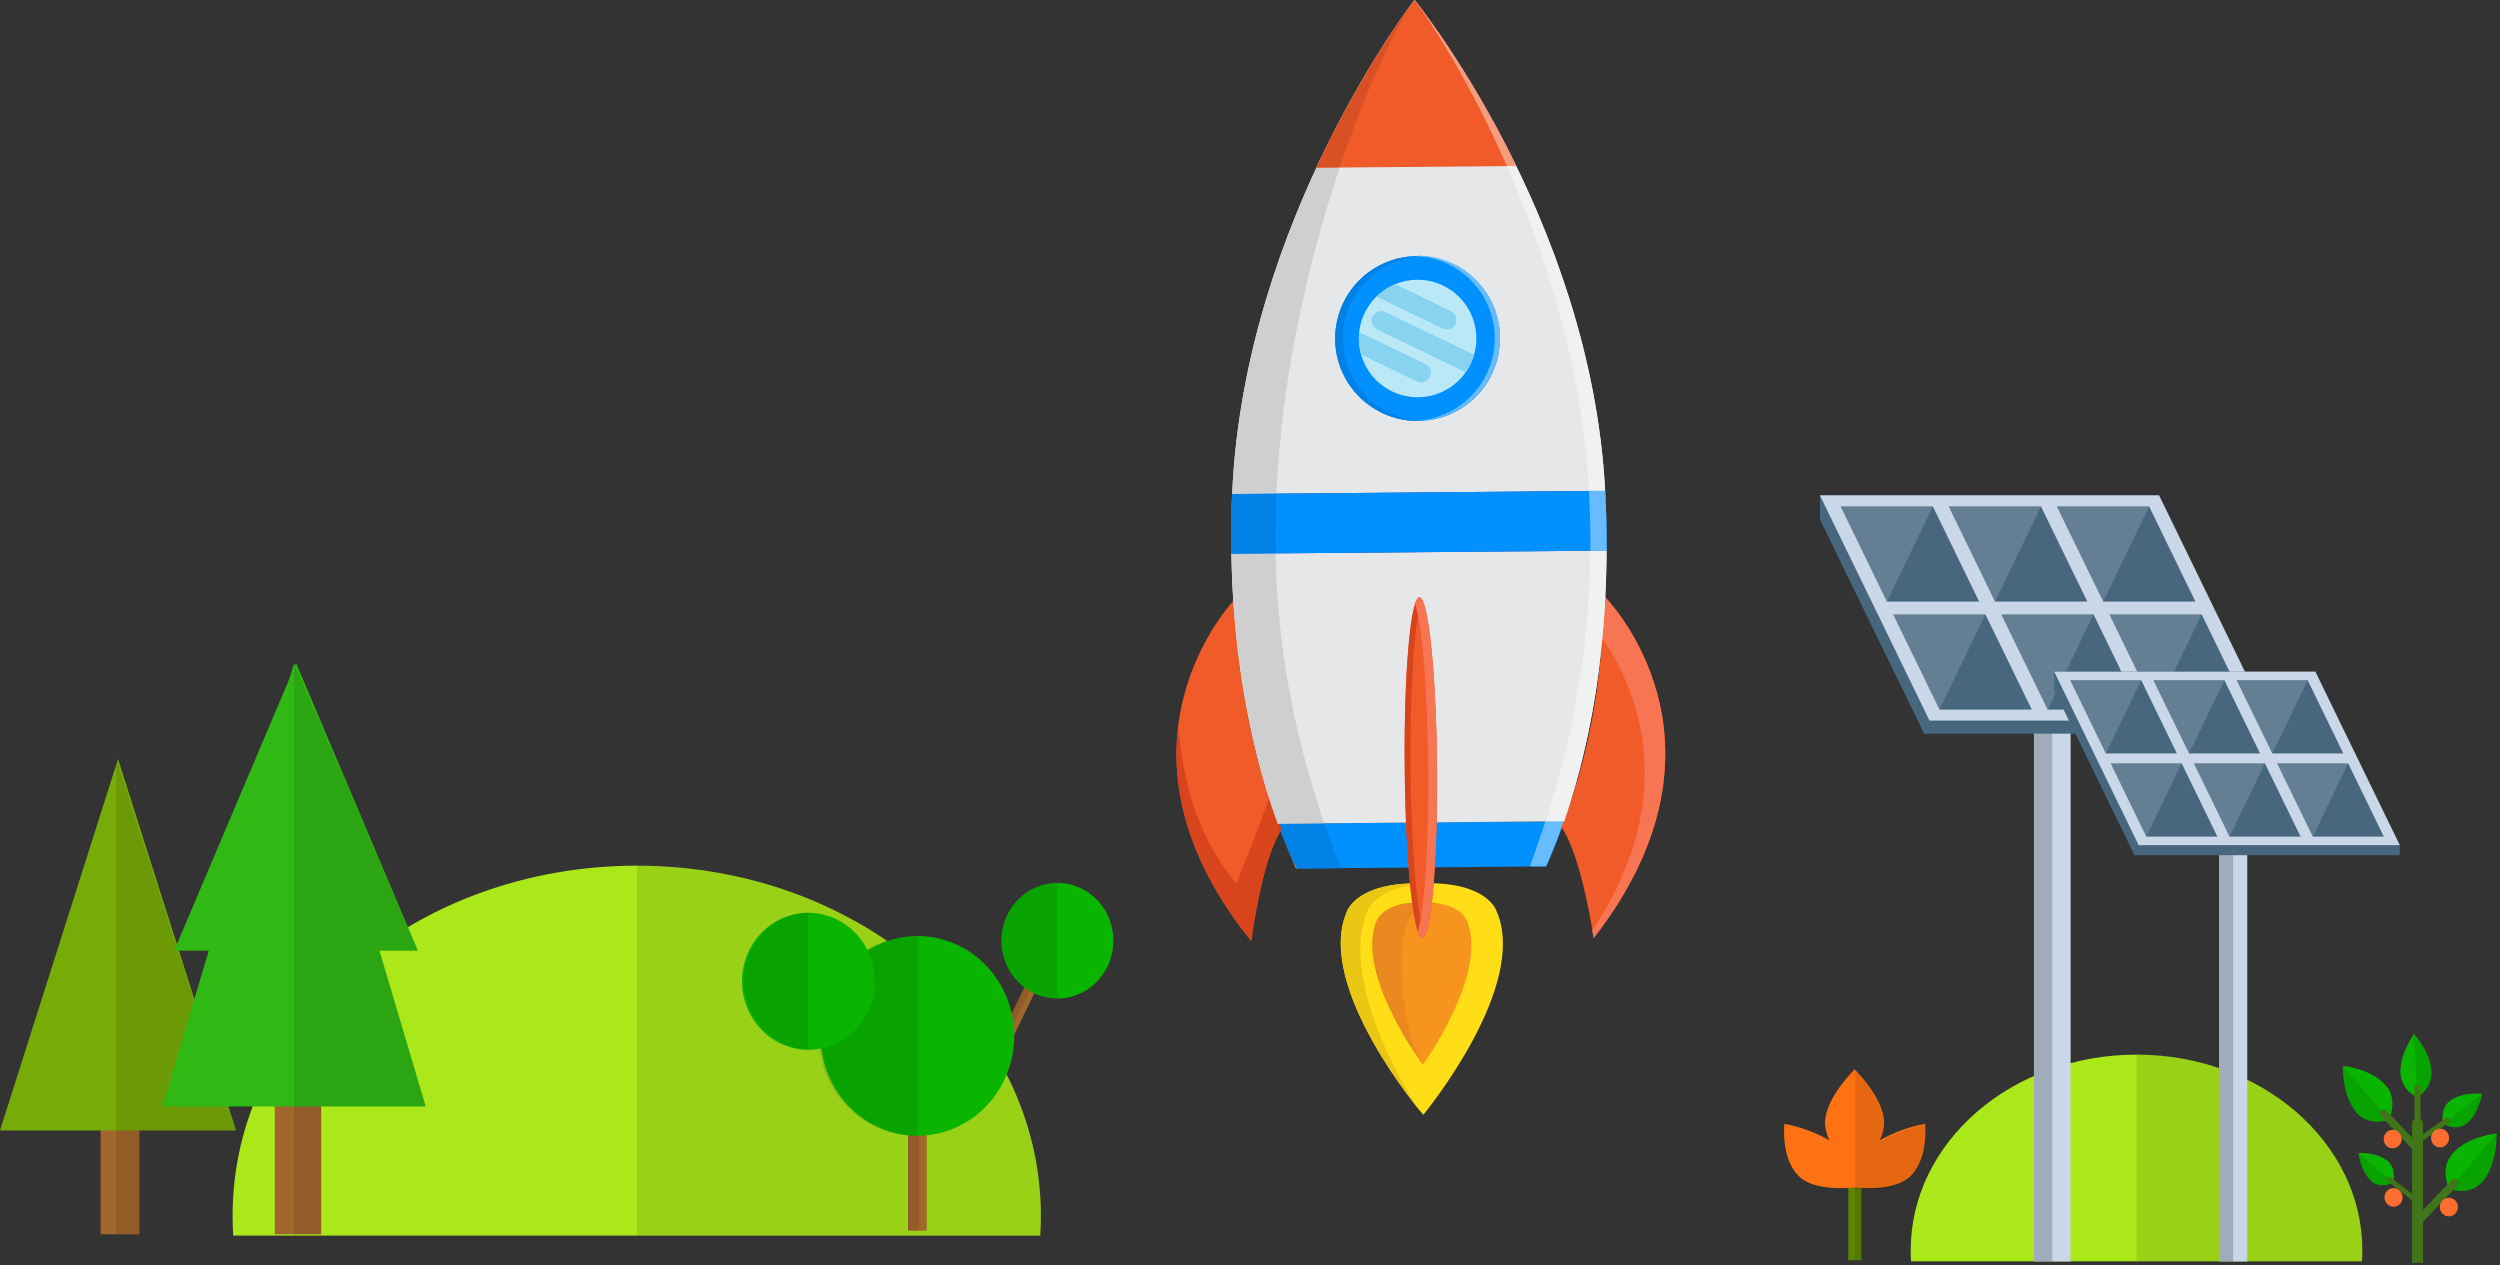
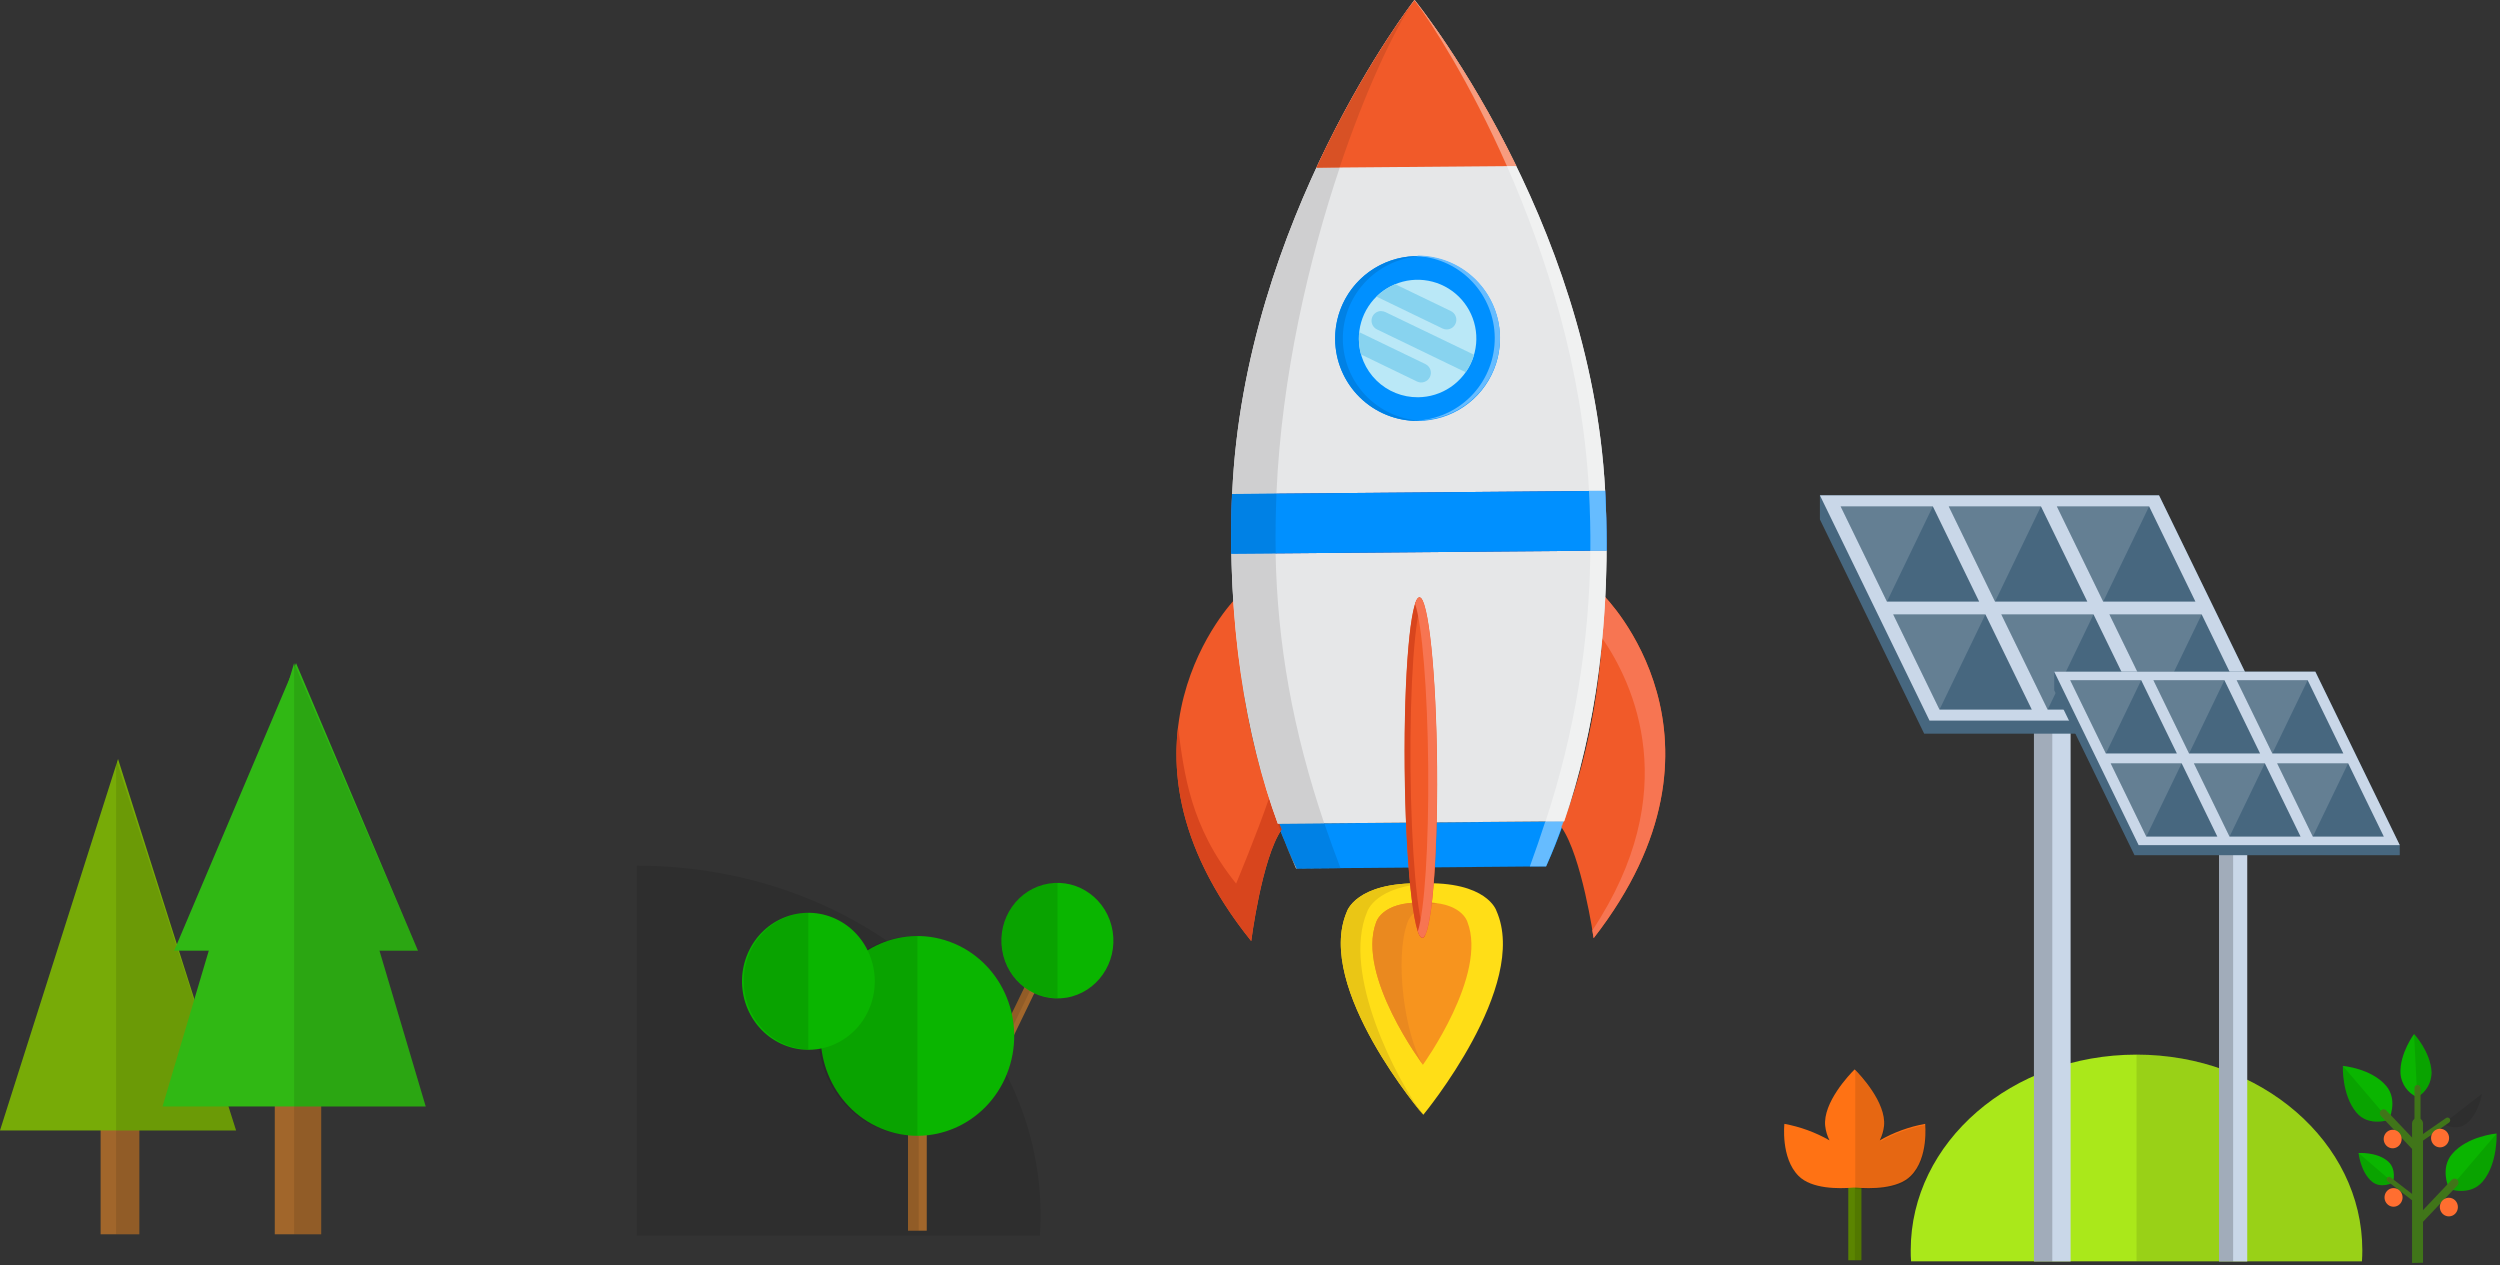
<svg xmlns="http://www.w3.org/2000/svg" width="646" height="327" viewBox="0 0 646 327" fill="none">
  <rect x="0" y="0" width="646" height="327" fill="#333333" stroke="none" />
  <path d="M645.119 292.9C645.119 292.9 637.592 293.532 633.62 298.196C630.351 302.013 632.877 307.254 632.877 307.254C632.877 307.254 638.23 309.163 641.486 305.346C645.458 300.709 645.119 292.9 645.119 292.9Z" fill="#0AB500" />
  <path opacity="0.1" d="M645.119 292.9L632.877 307.254C632.877 307.254 638.23 309.163 641.486 305.346C645.458 300.709 645.119 292.9 645.119 292.9Z" fill="black" />
  <path d="M625.728 316.111C625.535 316.307 625.275 316.417 625.005 316.417C624.734 316.417 624.475 316.307 624.282 316.111C624.092 315.912 623.985 315.644 623.985 315.365C623.985 315.086 624.092 314.818 624.282 314.619L633.541 304.849C633.636 304.75 633.748 304.672 633.873 304.618C633.997 304.565 634.13 304.537 634.264 304.537C634.399 304.537 634.532 304.565 634.656 304.618C634.78 304.672 634.892 304.75 634.987 304.849C635.176 305.045 635.282 305.311 635.282 305.588C635.282 305.865 635.176 306.131 634.987 306.327L625.728 316.111Z" fill="#407519" />
  <path d="M605.398 275.43C605.398 275.43 612.704 276.048 616.572 280.564C619.737 284.273 617.289 289.367 617.289 289.367C617.289 289.367 612.079 291.222 608.928 287.513C605.073 282.929 605.398 275.43 605.398 275.43Z" fill="#0AB500" />
  <path opacity="0.1" d="M605.398 275.43L617.289 289.367C617.289 289.367 612.079 291.222 608.928 287.513C605.073 282.929 605.398 275.43 605.398 275.43Z" fill="black" />
  <path d="M624.23 297.886C624.417 298.077 624.67 298.184 624.933 298.184C625.196 298.184 625.449 298.077 625.636 297.886C625.818 297.691 625.919 297.431 625.919 297.161C625.919 296.89 625.818 296.63 625.636 296.435L616.637 286.947C616.546 286.852 616.438 286.776 616.318 286.724C616.199 286.672 616.07 286.646 615.941 286.646C615.811 286.646 615.682 286.672 615.563 286.724C615.443 286.776 615.335 286.852 615.244 286.947C615.151 287.041 615.078 287.153 615.028 287.276C614.977 287.4 614.952 287.532 614.952 287.666C614.952 287.8 614.977 287.932 615.028 288.056C615.078 288.179 615.151 288.291 615.244 288.385L624.23 297.886Z" fill="#407519" />
  <path d="M609.449 297.941C609.449 297.941 614.15 297.591 617.041 300.078C619.398 302.107 618.343 305.588 618.343 305.588C618.343 305.588 615.218 307.309 612.848 305.266C609.956 302.779 609.449 297.941 609.449 297.941Z" fill="#0AB500" />
  <path opacity="0.1" d="M609.449 297.94L618.343 305.587C618.343 305.587 615.218 307.308 612.848 305.265C609.956 302.779 609.449 297.94 609.449 297.94Z" fill="black" />
  <path d="M623.566 310.372C623.63 310.426 623.705 310.467 623.786 310.49C623.866 310.514 623.951 310.521 624.034 310.509C624.117 310.498 624.197 310.469 624.269 310.425C624.34 310.38 624.403 310.321 624.451 310.251C624.503 310.184 624.542 310.107 624.565 310.025C624.588 309.943 624.595 309.856 624.585 309.771C624.575 309.686 624.549 309.604 624.508 309.529C624.467 309.455 624.413 309.389 624.347 309.337L617.718 304.217C617.654 304.162 617.579 304.122 617.498 304.098C617.417 304.075 617.333 304.068 617.25 304.08C617.167 304.091 617.087 304.12 617.015 304.164C616.944 304.209 616.881 304.268 616.833 304.338C616.78 304.405 616.74 304.482 616.718 304.565C616.695 304.649 616.688 304.736 616.699 304.821C616.71 304.907 616.738 304.989 616.781 305.063C616.824 305.137 616.882 305.202 616.95 305.252L623.566 310.372Z" fill="#407519" />
-   <path d="M641.329 282.646C641.329 282.646 636.263 282.001 633.02 284.514C630.351 286.57 631.314 290.4 631.314 290.4C631.314 290.4 634.596 292.416 637.266 290.4C640.522 287.847 641.329 282.646 641.329 282.646Z" fill="#0AB500" />
  <path opacity="0.1" d="M641.329 282.646L631.314 290.401C631.314 290.401 634.596 292.417 637.266 290.401C640.522 287.847 641.329 282.646 641.329 282.646Z" fill="black" />
  <path d="M625.415 295.214C625.342 295.267 625.259 295.306 625.171 295.326C625.083 295.346 624.993 295.348 624.904 295.332C624.816 295.316 624.731 295.281 624.656 295.231C624.58 295.181 624.515 295.116 624.464 295.039C624.412 294.962 624.375 294.876 624.355 294.784C624.335 294.692 624.333 294.598 624.349 294.505C624.364 294.413 624.398 294.325 624.447 294.245C624.495 294.166 624.559 294.098 624.634 294.044L632.057 288.896C632.209 288.792 632.396 288.753 632.576 288.788C632.756 288.823 632.915 288.929 633.02 289.084C633.121 289.24 633.158 289.43 633.124 289.613C633.09 289.797 632.987 289.959 632.838 290.065L625.415 295.214Z" fill="#407519" />
  <path d="M623.8 267.19C623.8 267.19 620.01 272.204 620.284 277.499C620.412 278.812 620.882 280.064 621.643 281.124C622.404 282.184 623.428 283.012 624.608 283.521C625.73 282.887 626.666 281.954 627.319 280.819C627.972 279.684 628.317 278.389 628.319 277.069C628.059 271.774 623.8 267.19 623.8 267.19Z" fill="#0AB500" />
  <path opacity="0.1" d="M623.8 267.19L624.607 283.521C625.73 282.887 626.666 281.954 627.319 280.819C627.972 279.684 628.317 278.389 628.319 277.069C628.059 271.774 623.8 267.19 623.8 267.19Z" fill="black" />
  <path d="M625.467 291.624C625.469 291.729 625.45 291.835 625.413 291.933C625.375 292.032 625.319 292.122 625.247 292.198C625.176 292.274 625.091 292.335 624.997 292.377C624.903 292.419 624.801 292.442 624.699 292.443C624.49 292.443 624.29 292.359 624.142 292.208C623.993 292.057 623.908 291.852 623.904 291.637V281.154C623.903 281.048 623.921 280.943 623.959 280.844C623.996 280.746 624.053 280.656 624.124 280.58C624.195 280.504 624.28 280.443 624.375 280.401C624.469 280.358 624.57 280.336 624.673 280.334C624.775 280.332 624.877 280.351 624.973 280.39C625.068 280.429 625.155 280.487 625.229 280.561C625.303 280.634 625.362 280.722 625.403 280.819C625.443 280.917 625.465 281.021 625.467 281.127V291.624Z" fill="#407519" />
  <path d="M626.105 326.285V290.213C626.071 289.851 625.908 289.514 625.647 289.269C625.385 289.024 625.045 288.889 624.692 288.889C624.339 288.889 623.999 289.024 623.738 289.269C623.476 289.514 623.313 289.851 623.279 290.213V326.353L626.105 326.285Z" fill="#407519" />
  <path d="M632.799 294.554C632.707 295.021 632.483 295.449 632.155 295.784C631.827 296.119 631.41 296.346 630.957 296.436C630.504 296.526 630.035 296.476 629.61 296.291C629.185 296.106 628.822 295.795 628.568 295.397C628.314 295 628.181 294.533 628.184 294.057C628.187 293.581 628.327 293.117 628.586 292.723C628.846 292.329 629.212 292.024 629.64 291.845C630.068 291.666 630.537 291.622 630.989 291.719C631.289 291.782 631.574 291.905 631.827 292.081C632.081 292.258 632.298 292.484 632.466 292.748C632.634 293.012 632.75 293.307 632.808 293.617C632.865 293.927 632.862 294.246 632.799 294.554Z" fill="#FF6E30" />
  <path d="M620.792 309.028C620.866 309.501 620.801 309.986 620.606 310.421C620.412 310.855 620.096 311.22 619.699 311.469C619.302 311.717 618.843 311.837 618.379 311.815C617.916 311.792 617.47 311.627 617.098 311.341C616.726 311.055 616.445 310.66 616.291 310.209C616.137 309.757 616.118 309.268 616.235 308.804C616.352 308.341 616.6 307.924 616.948 307.607C617.296 307.29 617.727 307.088 618.187 307.025C618.788 306.944 619.397 307.108 619.883 307.482C620.369 307.855 620.695 308.41 620.792 309.028Z" fill="#FF6E30" />
  <path d="M620.583 294.325C620.583 294.798 620.447 295.261 620.193 295.654C619.938 296.048 619.576 296.355 619.152 296.536C618.729 296.717 618.263 296.764 617.813 296.672C617.363 296.579 616.95 296.352 616.626 296.017C616.302 295.682 616.081 295.256 615.992 294.792C615.902 294.328 615.948 293.847 616.124 293.41C616.299 292.972 616.596 292.599 616.977 292.336C617.359 292.073 617.807 291.933 618.265 291.933C618.88 291.933 619.47 292.185 619.904 292.633C620.339 293.082 620.583 293.691 620.583 294.325Z" fill="#FF6E30" />
  <path d="M635.117 311.892C635.12 312.369 634.985 312.836 634.73 313.234C634.475 313.632 634.111 313.942 633.684 314.126C633.258 314.31 632.788 314.358 632.335 314.266C631.881 314.174 631.465 313.944 631.138 313.607C630.811 313.269 630.589 312.839 630.499 312.371C630.41 311.903 630.457 311.419 630.635 310.978C630.813 310.538 631.114 310.162 631.499 309.899C631.885 309.636 632.337 309.496 632.799 309.499C633.414 309.499 634.004 309.751 634.438 310.2C634.873 310.649 635.117 311.257 635.117 311.892Z" fill="#FF6E30" />
  <path d="M610.328 325.925C610.393 324.971 610.419 324.016 610.419 323.049C610.419 295.148 584.295 272.516 552.075 272.516C519.856 272.516 493.732 295.148 493.732 323.049C493.732 324.016 493.732 324.971 493.823 325.925H610.328Z" fill="#AAE81A" />
  <path opacity="0.1" d="M552.075 272.516V325.925H610.328C610.393 324.971 610.419 324.016 610.419 323.049C610.445 295.148 584.295 272.516 552.075 272.516Z" fill="black" />
  <path d="M535.041 178.411H525.573V325.965H535.041V178.411Z" fill="#C9D7E8" />
  <path opacity="0.2" d="M530.314 178.411H525.573V325.965H530.314V178.411Z" fill="black" />
  <path d="M497.209 189.58H586.235V186.207L557.897 128H470.264V134.223L497.209 189.58Z" fill="#47677F" />
  <path d="M498.589 186.206H586.235L557.897 128H470.264L498.589 186.206Z" fill="#C9D7E8" />
  <path d="M543.467 155.458H567.299L555.331 130.85H531.486L543.467 155.458Z" fill="#47677F" />
  <path d="M515.519 155.458H539.365L527.383 130.85H503.551L515.519 155.458Z" fill="#47677F" />
  <path d="M487.585 155.458H511.417L499.449 130.85H475.616L487.585 155.458Z" fill="#47677F" />
-   <path d="M557.05 183.358H580.883L568.914 158.764H545.069L557.05 183.358Z" fill="#47677F" />
+   <path d="M557.05 183.358H580.883L568.914 158.764H545.069L557.05 183.358" fill="#47677F" />
  <path d="M529.116 183.358H552.948L540.967 158.764H517.134L529.116 183.358Z" fill="#47677F" />
  <path d="M501.168 183.358H525.013L513.032 158.764H489.2L501.168 183.358Z" fill="#47677F" />
  <path opacity="0.16" d="M555.331 130.85H531.486L543.467 155.458L555.331 130.85Z" fill="white" />
  <path opacity="0.16" d="M527.383 130.85H503.551L515.519 155.458L527.383 130.85Z" fill="white" />
  <path opacity="0.16" d="M499.449 130.85H475.616L487.585 155.458L499.449 130.85Z" fill="white" />
  <path opacity="0.16" d="M513.032 158.764H489.2L501.168 183.358L513.032 158.764Z" fill="white" />
  <path opacity="0.16" d="M540.967 158.764H517.134L529.116 183.358L540.967 158.764Z" fill="white" />
  <path opacity="0.16" d="M568.914 158.764H545.069L557.05 183.358L568.914 158.764Z" fill="white" />
  <path d="M580.687 212.374H573.394V325.965H580.687V212.374Z" fill="#C9D7E8" />
  <path opacity="0.2" d="M577.041 212.374H573.394V325.965H577.041V212.374Z" fill="black" />
  <path d="M551.554 220.976H620.095V218.382L598.282 173.561H530.809V178.358L551.554 220.976Z" fill="#47677F" />
  <path d="M552.622 218.381H620.095L598.282 173.561H530.809L552.622 218.381Z" fill="#C9D7E8" />
  <path d="M587.173 194.701H605.522L596.302 175.765H577.952L587.173 194.701Z" fill="#47677F" />
  <path d="M565.659 194.701H584.008L574.788 175.765H556.438L565.659 194.701Z" fill="#47677F" />
  <path d="M544.157 194.701H562.507L553.287 175.765H534.937L544.157 194.701Z" fill="#47677F" />
  <path d="M597.63 216.178H615.98L606.76 197.241H588.41L597.63 216.178Z" fill="#47677F" />
  <path d="M576.116 216.178H594.466L585.245 197.241H566.896L576.116 216.178Z" fill="#47677F" />
  <path d="M554.602 216.178H572.964L563.744 197.241H545.395L554.602 216.178Z" fill="#47677F" />
  <path opacity="0.16" d="M596.302 175.765H577.952L587.173 194.701L596.302 175.765Z" fill="white" />
  <path opacity="0.16" d="M574.788 175.765H556.438L565.659 194.701L574.788 175.765Z" fill="white" />
  <path opacity="0.16" d="M553.287 175.765H534.937L544.157 194.701L553.287 175.765Z" fill="white" />
  <path opacity="0.16" d="M563.744 197.241H545.395L554.602 216.178L563.744 197.241Z" fill="white" />
  <path opacity="0.16" d="M585.245 197.241H566.896L576.116 216.178L585.245 197.241Z" fill="white" />
  <path opacity="0.16" d="M606.76 197.241H588.41L597.63 216.178L606.76 197.241Z" fill="white" />
  <path d="M480.986 301.802H477.6V325.644H480.986V301.802Z" fill="#5B8500" />
  <path opacity="0.1" d="M480.986 301.802H479.293V325.644H480.986V301.802Z" fill="black" />
  <path d="M497.46 290.404C493.351 291.143 489.39 292.583 485.739 294.665C486.309 293.513 486.679 292.266 486.833 290.982C487.497 284.934 480.491 277.543 479.24 276.333C477.938 277.596 470.971 284.934 471.635 290.982C471.786 292.269 472.161 293.516 472.742 294.665C469.11 292.592 465.172 291.153 461.086 290.404C461.086 290.404 460.109 299.207 464.733 303.844C468.119 307.285 475.229 307.177 478.772 306.882H479.24H479.709C483.239 307.177 490.349 307.285 493.748 303.844C498.424 299.207 497.46 290.404 497.46 290.404Z" fill="#FF7214" />
  <path opacity="0.1" d="M497.611 290.693C493.502 291.432 489.541 292.872 485.89 294.954C486.46 293.801 486.83 292.555 486.984 291.271C487.648 285.223 480.642 277.832 479.392 276.622V307.251H479.86C483.39 307.546 490.5 307.654 493.899 304.213C498.575 299.496 497.611 290.693 497.611 290.693Z" fill="black" />
-   <path d="M268.786 319.276C268.903 317.57 268.956 315.863 268.956 314.142C268.956 264.187 222.202 223.692 164.536 223.692C106.87 223.692 60.103 264.187 60.103 314.142C60.103 315.863 60.169 317.57 60.273 319.276H268.786Z" fill="#AAE81A" />
  <path opacity="0.1" d="M164.536 223.692V319.276H268.721C268.838 317.57 268.89 315.863 268.89 314.142C268.956 264.173 222.203 223.692 164.536 223.692Z" fill="black" />
  <path d="M36 262.173H26V318.938H36V262.173Z" fill="#A1662B" />
  <path opacity="0.1" d="M36 262.173H30V318.938H36V262.173Z" fill="black" />
  <path d="M30.5 196.118L0 292.104H30.5H61L30.5 196.118Z" fill="#77AB07" />
  <path opacity="0.1" d="M30 196.118V292.104H61L30 196.118Z" fill="black" />
  <path d="M83 250.819H71V318.938H83V250.819Z" fill="#A1662B" />
  <path opacity="0.1" d="M83 250.819H76V318.938H83V250.819Z" fill="black" />
  <path d="M76 171.349L42 285.91H76H110L76 171.349Z" fill="#30B814" />
  <path opacity="0.1" d="M76 171.349V285.91H110L76 171.349Z" fill="black" />
  <path d="M76.5 171.349L45 245.659H76.5H108L76.5 171.349Z" fill="#30B814" />
  <path opacity="0.1" d="M76 171.349V245.659H108L76 171.349Z" fill="black" />
  <path d="M239.471 279.293H234.627V318.012H239.471V279.293Z" fill="#A1662B" />
  <path opacity="0.1" d="M237.401 279.293H234.627V318.012H237.401V279.293Z" fill="black" />
  <path d="M256.844 271.403H260.126L270.805 249.335H267.51L256.844 271.403Z" fill="#A1662B" />
  <path opacity="0.1" d="M256.844 271.403H258.719L269.398 249.335H267.51L256.844 271.403Z" fill="black" />
  <path d="M275.558 257.804C283.446 256.48 288.799 248.808 287.516 240.669C286.233 232.53 278.799 227.005 270.912 228.329C263.025 229.653 257.671 237.325 258.954 245.464C260.237 253.603 267.671 259.128 275.558 257.804Z" fill="#0AB500" />
  <path opacity="0.1" d="M273.266 228.088V257.95C269.429 257.95 265.749 256.377 263.035 253.577C260.322 250.777 258.797 246.979 258.797 243.019C258.797 239.059 260.322 235.261 263.035 232.461C265.749 229.661 269.429 228.088 273.266 228.088Z" fill="black" />
  <path d="M260.201 277.467C265.439 264.281 259.327 249.209 246.549 243.804C233.771 238.398 219.167 244.706 213.929 257.892C208.691 271.079 214.803 286.151 227.581 291.556C240.359 296.961 254.963 290.654 260.201 277.467Z" fill="#0AB500" />
  <path opacity="0.1" d="M237.062 241.862V293.457C233.731 293.536 230.419 292.926 227.319 291.665C224.22 290.404 221.396 288.516 219.013 286.113C216.631 283.71 214.738 280.839 213.445 277.67C212.153 274.501 211.487 271.098 211.487 267.66C211.487 264.221 212.153 260.818 213.445 257.649C214.738 254.48 216.631 251.61 219.013 249.206C221.396 246.803 224.22 244.915 227.319 243.654C230.419 242.393 233.731 241.784 237.062 241.862Z" fill="black" />
  <path d="M224.503 260.89C228.422 251.991 224.608 241.498 215.984 237.453C207.361 233.409 197.193 237.345 193.274 246.244C189.354 255.143 193.168 265.636 201.792 269.68C210.416 273.725 220.584 269.789 224.503 260.89Z" fill="#0AB500" />
  <path opacity="0.1" d="M208.867 235.789V271.202C204.398 271.075 200.154 269.154 197.036 265.847C193.919 262.54 192.175 258.109 192.175 253.496C192.175 248.882 193.919 244.451 197.036 241.144C200.154 237.837 204.398 235.916 208.867 235.789Z" fill="black" />
  <g clip-path="url(#clip0_6_11377)">
    <path d="M367.79 288.05C367.79 288.05 339.68 255.23 348 235.65C348 235.65 350.26 227.91 367.27 228.26C384.27 227.63 386.66 235.32 386.66 235.32C395.34 254.76 367.79 288.05 367.79 288.05Z" fill="#FFDE17" />
    <path d="M348 235.65C348 235.65 350.26 227.91 367.27 228.26C368.19 228.26 369.07 228.21 369.9 228.26C355.28 228.72 353.27 235.63 353.27 235.63C346.53 251.49 360.98 279.31 367.78 288.13C367.78 288.13 339.68 255.23 348 235.65Z" fill="#EAC615" />
    <path d="M367.68 275.14C367.68 275.14 350.48 252.14 355.56 238.4C355.56 238.4 356.93 232.98 367.33 233.23C377.71 232.81 379.18 238.23 379.18 238.23C384.49 251.85 367.68 275.14 367.68 275.14Z" fill="#F7941E" />
    <path d="M355.56 238.4C355.56 238.4 356.93 232.98 367.33 233.23C368.689 233.171 370.05 233.225 371.4 233.39C364.71 234.39 363.71 238.33 363.71 238.33C360.29 247.58 362.95 267.33 367.71 275.14C367.71 275.14 350.48 252.14 355.56 238.4Z" fill="#EA891F" />
    <path d="M404.19 212.23C402.74 216.36 401.19 220.23 399.51 223.87L335.11 224.42C333.37 220.83 331.74 216.96 330.21 212.85L404.21 212.23" fill="#0090FF" />
    <path d="M414.46 153.96C414.46 153.96 451.82 190.96 411.8 242.42C411.8 242.42 408.72 221.13 403.45 213.72C410 197.43 414.17 176.77 414.45 153.96" fill="#F15A29" />
    <path d="M414 164.84C414.24 161.27 414.4 157.65 414.45 153.96C414.45 153.96 451.81 190.96 411.79 242.42C411.79 242.42 411.67 241.66 411.46 240.42C435.28 204.54 422.09 176.61 414 164.88" fill="#F77552" />
    <path d="M319.16 154.77C319.16 154.77 282.43 192.38 323.32 243.17C323.32 243.17 326.03 221.83 331.18 214.33C324.36 198.16 319.85 177.57 319.18 154.77" fill="#F15A29" />
    <path d="M319.42 228.3C319.42 228.3 324.85 215.3 328.01 206.01C329.01 208.89 330.01 211.68 331.17 214.33C326.02 221.83 323.31 243.17 323.31 243.17C306.12 221.81 302.65 202.79 304.4 187.91C305.98 199.85 307.52 213.53 319.4 228.3" fill="#D8451D" />
    <path d="M330.2 212.85C321.84 190.33 316.94 160.37 318.4 127.47C321.52 56.56 365.5 0 365.5 0C365.5 0 411 55.8 414.76 126.65C416.52 159.52 412.12 189.56 404.2 212.22L330.2 212.84" fill="#E6E7E8" />
    <path d="M414.77 126.83C415.05 132.063 415.173 137.21 415.14 142.27L318.14 143.09C318.06 138.03 318.14 132.88 318.35 127.65L414.73 126.83" fill="#2B3990" />
    <path d="M340.15 43.34C352.52 16.71 365.5 0 365.5 0C365.5 0 378.93 16.48 391.8 42.9L340.15 43.34Z" fill="#F15A29" />
    <path d="M414.77 126.83C415.05 132.063 415.173 137.21 415.14 142.27L318.14 143.09C318.06 138.03 318.14 132.88 318.35 127.65L414.73 126.83" fill="#0090FF" />
    <path d="M365.5 0.01C364.81 0.89 321.5 57.12 318.4 127.47C318.34 128.72 318.3 129.96 318.26 131.21C318.26 130.03 318.34 128.84 318.39 127.65L329.84 127.55V127.38C331.17 97.16 338.17 67.17 346.19 43.29L340.19 43.34C352.38 17.09 365.19 0.48 365.54 0.01H365.5Z" fill="#CFCFD0" />
    <path d="M365.5 0C365.13 0.47 352.34 17.08 340.15 43.33L346.15 43.28C352.75 23.62 360.05 8.1 365.45 -0.01" fill="#D85125" />
    <path d="M330.92 214.73C332.16 218.04 333.51 221.29 334.92 224.45L346.37 224.36L335.09 224.46C333.62 221.46 332.22 218.18 330.9 214.77L330.92 214.73ZM342.19 212.77L330.54 212.87L342.19 212.77Z" fill="#E5E5E5" />
    <path d="M342.21 212.75L330.56 212.85C330.76 213.35 330.97 213.85 331.17 214.33C331.08 214.46 330.99 214.59 330.91 214.73C332.23 218.14 333.63 221.38 335.1 224.42L346.38 224.32C344.88 220.407 343.487 216.55 342.2 212.75" fill="#0081E5" />
    <path d="M330.56 212.85H330.22C330.45 213.48 330.68 214.1 330.92 214.73C331 214.59 331.09 214.46 331.18 214.33C330.98 213.84 330.77 213.33 330.57 212.85" fill="#C23E1A" />
    <path d="M329.64 143L318.19 143.09C318.6 166.91 322.39 191.26 330.19 212.85H330.53L342.18 212.75C334.02 188.64 330.07 166.29 329.61 143" fill="#CFCFD0" />
    <path d="M329.84 127.55L318.39 127.65C318.39 128.84 318.29 130.03 318.26 131.21C318.14 135.15 318.117 139.11 318.19 143.09L329.64 143C329.54 137.9 329.64 132.77 329.84 127.55Z" fill="#0081E5" />
    <path d="M414 165.9C413.93 166.55 413.87 167.19 413.8 167.82C413.87 167.2 413.93 166.58 413.99 165.96V165.9H414ZM365.55 0C366.18 0.78 411.03 56.3 414.8 126.66C415.296 135.873 415.313 145.106 414.85 154.32C415.318 145.102 415.302 135.866 414.8 126.65C411.03 56.29 366.18 0.77 365.55 -0.01" fill="white" />
    <path d="M414 164.88L413.91 165.88V165.94C413.91 165.58 413.98 165.22 414.02 164.87" fill="#F79C7F" />
    <path d="M414.81 154.32C414.62 157.9 414.37 161.42 414.04 164.88C414.367 161.36 414.62 157.84 414.8 154.32" fill="#FAAC97" />
    <path d="M399.85 223.15C399.74 223.39 399.63 223.63 399.51 223.87H395.35H399.53C399.63 223.63 399.74 223.39 399.85 223.15ZM404 212.23H399.32H404Z" fill="white" />
    <path d="M404 212.23H399.32C398.09 216.06 396.75 219.93 395.32 223.87H399.48C399.6 223.63 399.71 223.39 399.82 223.15C401.153 220.097 402.38 216.994 403.5 213.84L403.42 213.72C403.62 213.23 403.82 212.72 404.01 212.23" fill="#66BCFF" />
    <path d="M404.11 212.23H404C403.81 212.73 403.61 213.23 403.41 213.72L403.49 213.84C403.69 213.31 403.88 212.77 404.07 212.23" fill="#F79C7F" />
    <path d="M365.51 0C365.85 0.42 379.1 16.82 391.8 42.9H389.39C399.39 65.63 408.89 95.02 410.59 126.68V126.85H414.77C415.023 131.59 415.147 136.257 415.14 140.85V142.27H410.95C410.735 166.063 406.825 189.678 399.36 212.27H404.04H404.11C408.996 197.88 412.23 182.981 413.75 167.86C413.82 167.23 413.88 166.59 413.95 165.94L414.04 164.94C414.37 161.48 414.62 157.94 414.81 154.38C415.273 145.165 415.256 135.933 414.76 126.72C410.99 56.36 366.14 0.84 365.51 0.06V0Z" fill="#F0F1F1" />
    <path d="M365.5 0C369.89 5.85 379.89 21.4 389.39 42.92H391.8C379.1 16.84 365.8 0.44 365.51 0.02" fill="#F79C7F" />
    <path d="M414.77 126.83H410.59C410.87 132.037 410.99 137.183 410.95 142.27H415.14V140.85C415.14 136.25 415.017 131.583 414.77 126.85" fill="#66BCFF" />
    <path d="M363 198.39C363.21 222.68 365.24 242.39 367.55 242.34C369.86 242.29 371.55 222.61 371.35 198.34C371.15 174.07 369.11 154.34 366.81 154.39C364.51 154.44 362.76 174.1 363 198.39Z" fill="#F15A29" />
    <path d="M366.77 154.37C367.02 154.37 367.28 154.62 367.53 155.09C365.61 158.85 364.29 176.8 364.47 198.38C364.65 219.96 366.28 237.88 368.26 241.61C368.02 242.08 367.77 242.34 367.51 242.34C365.2 242.34 363.17 222.68 362.96 198.39C362.75 174.1 364.46 154.39 366.77 154.37Z" fill="#D8451D" />
    <path d="M369.05 198.34C368.88 178.18 367.45 161.21 365.65 156.02C366 154.95 366.37 154.37 366.77 154.37C369.07 154.37 371.11 174.03 371.31 198.32C371.51 222.61 369.82 242.32 367.51 242.32C367.12 242.32 366.73 241.75 366.36 240.69C368.08 235.49 369.22 218.5 369.05 198.34Z" fill="#F77552" />
    <path d="M345 87.65C344.965 83.437 346.179 79.308 348.491 75.786C350.802 72.263 354.106 69.505 357.985 67.861C361.864 66.216 366.143 65.759 370.282 66.546C374.421 67.334 378.233 69.332 381.236 72.286C384.24 75.241 386.3 79.02 387.155 83.145C388.011 87.27 387.624 91.557 386.043 95.462C384.463 99.367 381.759 102.716 378.275 105.085C374.791 107.454 370.683 108.736 366.47 108.77C363.673 108.794 360.899 108.266 358.307 107.218C355.714 106.169 353.353 104.62 351.359 102.658C349.365 100.697 347.778 98.362 346.686 95.787C345.595 93.212 345.022 90.447 345 87.65Z" fill="#0090FF" />
    <path d="M366.3 66.18H366.21C366.52 66.18 366.82 66.18 367.13 66.18H366.43C371.777 66.552 376.788 68.928 380.46 72.832C384.133 76.737 386.197 81.883 386.241 87.243C386.285 92.603 384.306 97.783 380.698 101.747C377.091 105.712 372.121 108.17 366.78 108.63H367.49C367.15 108.63 366.82 108.63 366.49 108.63C372.103 108.583 377.47 106.322 381.425 102.339C385.379 98.356 387.602 92.973 387.61 87.36V87.15C387.56 81.534 385.294 76.165 381.305 72.211C377.316 68.258 371.926 66.04 366.31 66.04" fill="#66BCFF" />
    <path d="M366.12 66.18C360.507 66.225 355.138 68.485 351.183 72.468C347.227 76.452 345.005 81.836 345 87.45V87.65C345.042 93.267 347.304 98.641 351.293 102.597C355.281 106.554 360.672 108.772 366.29 108.77H365.8C366.13 108.77 366.45 108.77 366.8 108.71C361.453 108.338 356.442 105.962 352.77 102.057C349.097 98.153 347.033 93.007 346.989 87.647C346.945 82.287 348.924 77.107 352.532 73.142C356.139 69.178 361.11 66.72 366.45 66.26C366.13 66.26 365.8 66.26 365.45 66.26H366.12" fill="#0081E5" />
    <path d="M366.78 108.7C366.46 108.7 366.14 108.75 365.78 108.76H366.45C366.79 108.76 367.12 108.76 367.45 108.76H366.74L366.78 108.7ZM366.17 66.24H366.08H365.41C365.74 66.24 366.07 66.24 366.41 66.24H367.11C366.8 66.24 366.5 66.24 366.19 66.24" fill="#5CA9E5" />
    <path d="M351.13 87.65C351.094 84.645 351.951 81.697 353.592 79.18C355.233 76.663 357.584 74.689 360.348 73.51C363.111 72.329 366.163 71.996 369.116 72.552C372.069 73.107 374.79 74.527 376.936 76.63C379.082 78.734 380.555 81.427 381.169 84.368C381.783 87.31 381.51 90.367 380.385 93.154C379.26 95.94 377.333 98.329 374.849 100.02C372.365 101.71 369.435 102.626 366.43 102.65C362.413 102.687 358.545 101.128 355.676 98.316C352.807 95.503 351.172 91.667 351.13 87.65Z" fill="#BAE8F7" />
    <path d="M360.52 73.44C358.712 74.183 357.065 75.27 355.67 76.64L372.74 84.88C373.076 85.044 373.446 85.13 373.82 85.13C374.386 85.13 374.935 84.939 375.378 84.586C375.82 84.234 376.13 83.741 376.257 83.19C376.383 82.638 376.319 82.06 376.075 81.55C375.83 81.039 375.419 80.627 374.91 80.38L360.52 73.44Z" fill="#88D3EF" />
    <path d="M356.9 80.37C356.334 80.37 355.785 80.562 355.342 80.915C354.9 81.267 354.59 81.759 354.463 82.311C354.336 82.862 354.401 83.441 354.645 83.951C354.89 84.461 355.301 84.873 355.81 85.12L378.73 96.19C379.698 94.815 380.428 93.287 380.89 91.67L358 80.65C357.664 80.486 357.294 80.4 356.92 80.4" fill="#88D3EF" />
    <path d="M351.22 85.761C351.16 86.325 351.13 86.893 351.13 87.461V87.651C351.14 88.978 351.321 90.299 351.67 91.581L366.15 98.581C366.445 98.724 366.766 98.807 367.094 98.827C367.422 98.846 367.75 98.8 368.06 98.692C368.37 98.585 368.656 98.417 368.902 98.199C369.147 97.981 369.347 97.716 369.49 97.421C369.633 97.125 369.717 96.805 369.736 96.477C369.755 96.149 369.709 95.821 369.602 95.51C369.494 95.2 369.326 94.915 369.108 94.669C368.89 94.424 368.625 94.224 368.33 94.081L351.22 85.821" fill="#88D3EF" />
  </g>
  <defs>
    <clipPath id="clip0_6_11377">
      <rect width="126.3" height="288.05" fill="white" transform="translate(304)" />
    </clipPath>
  </defs>
</svg>